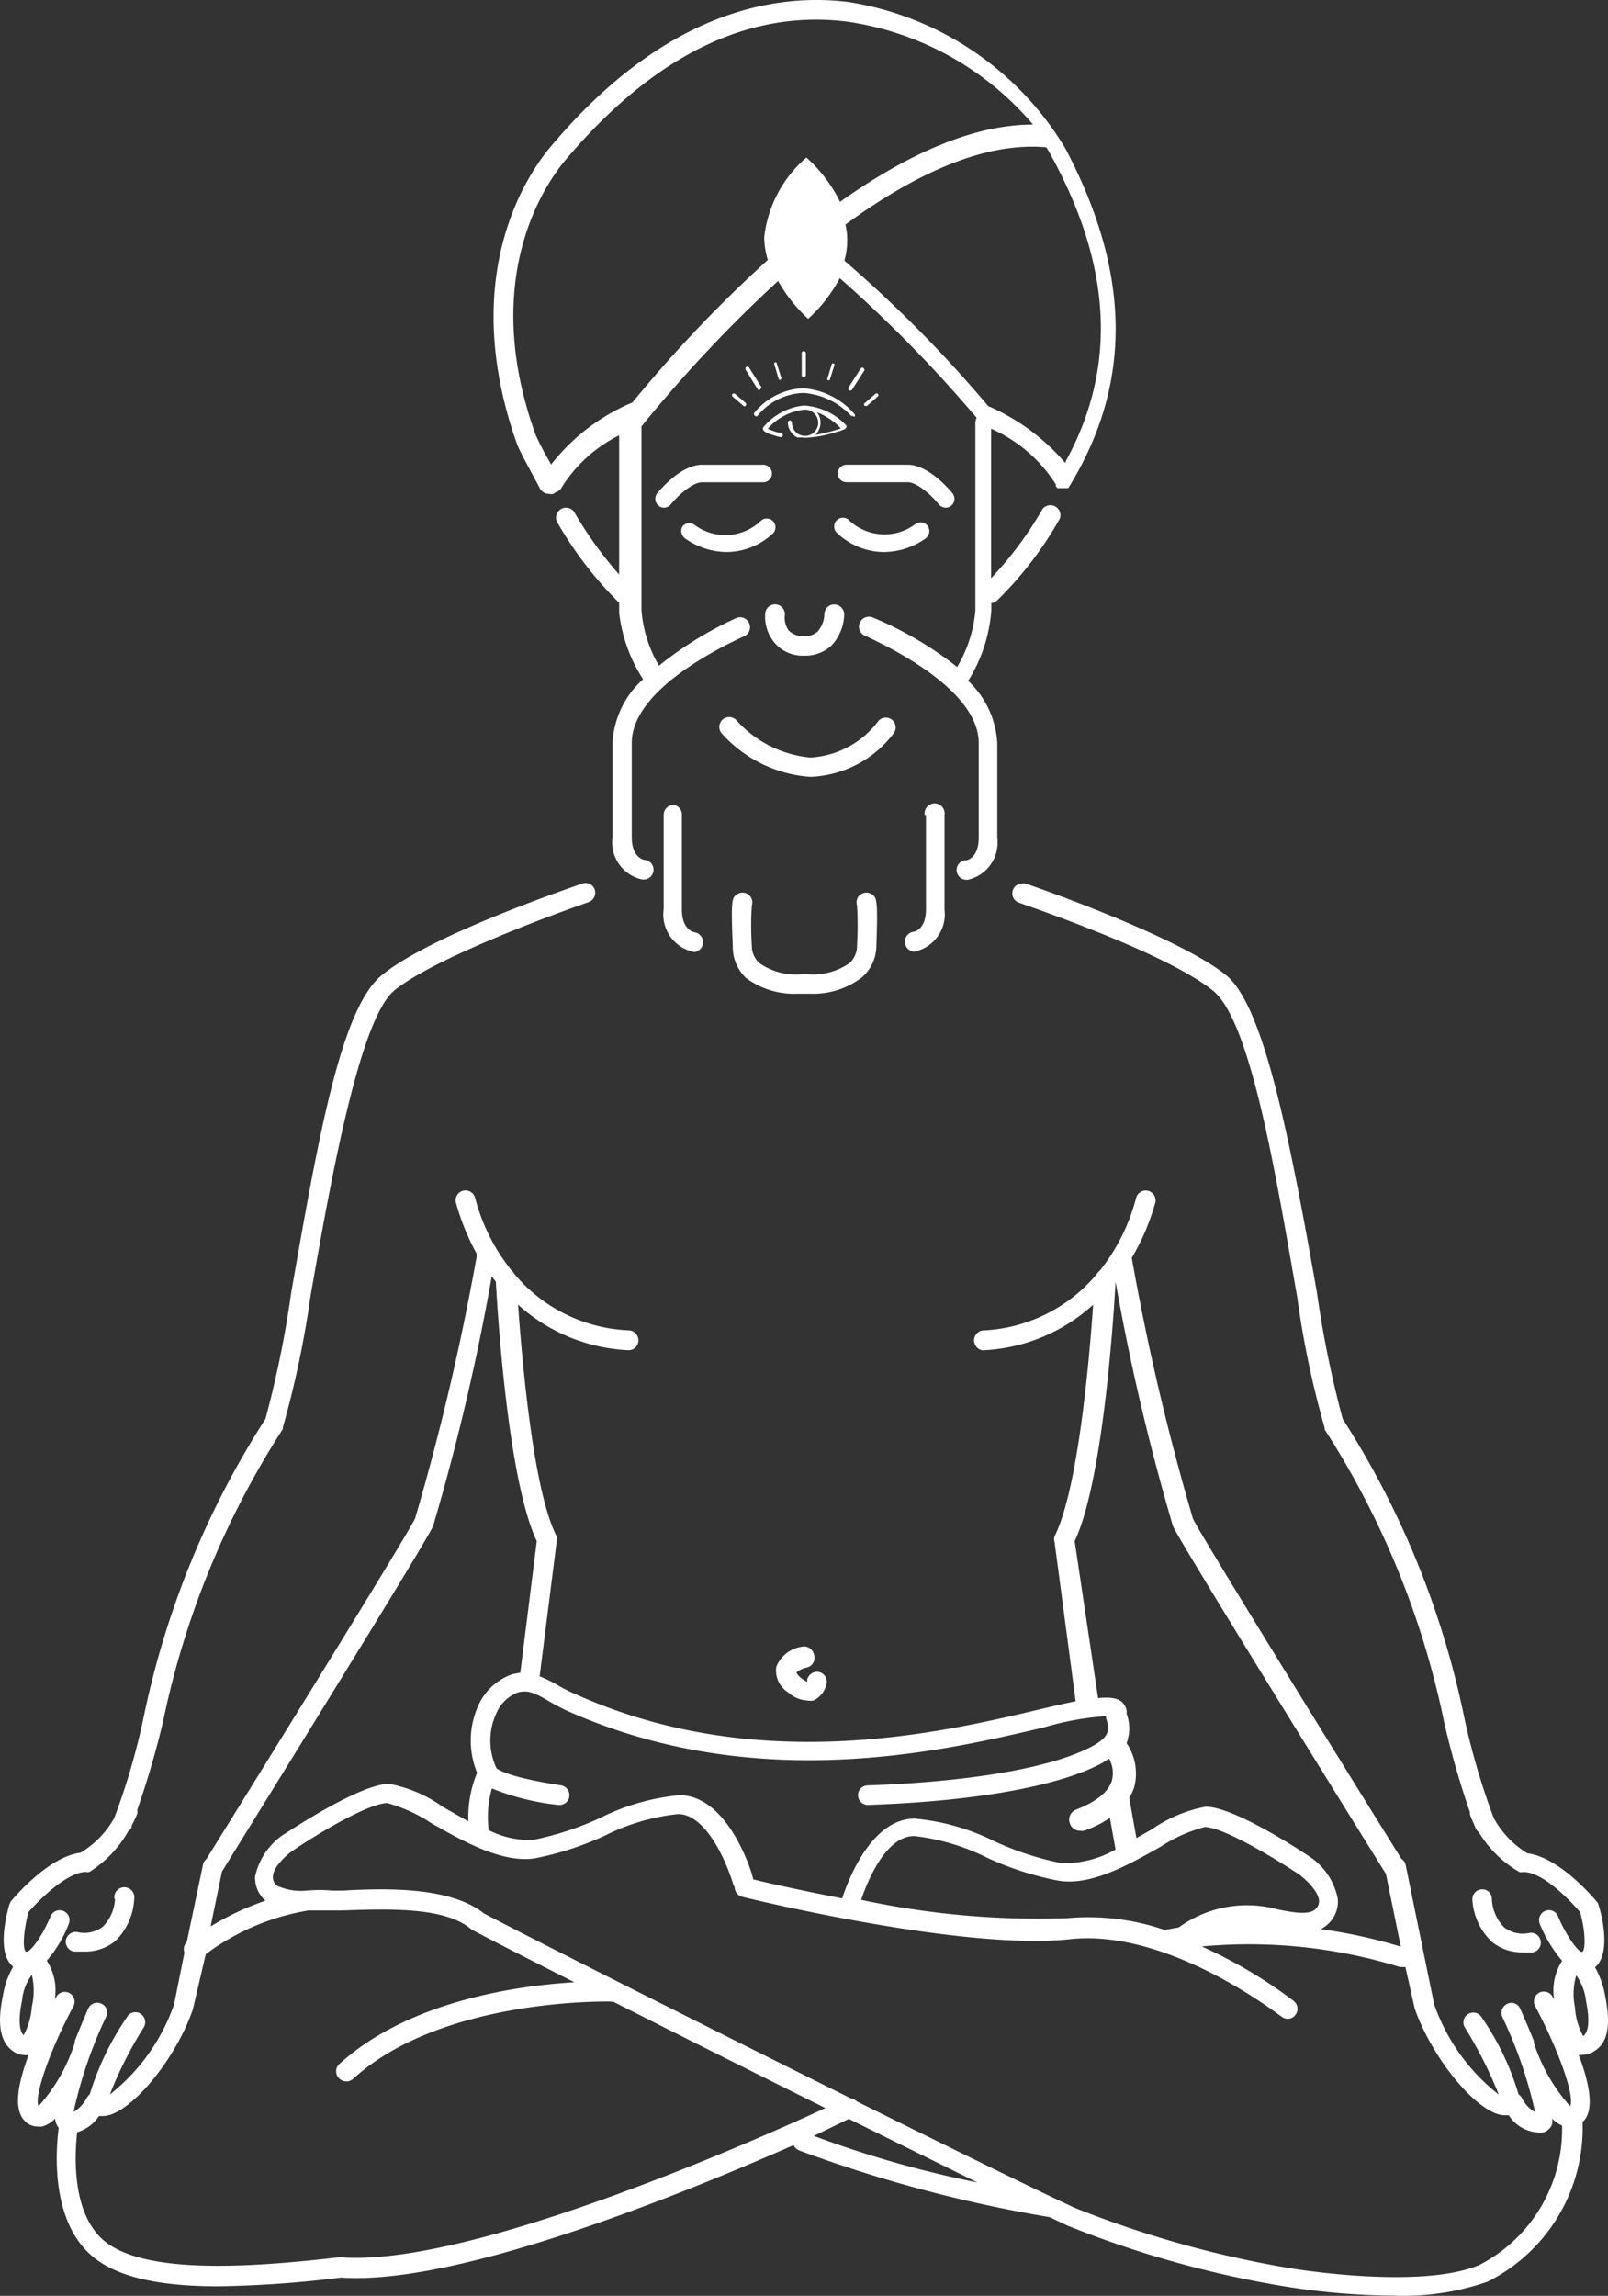
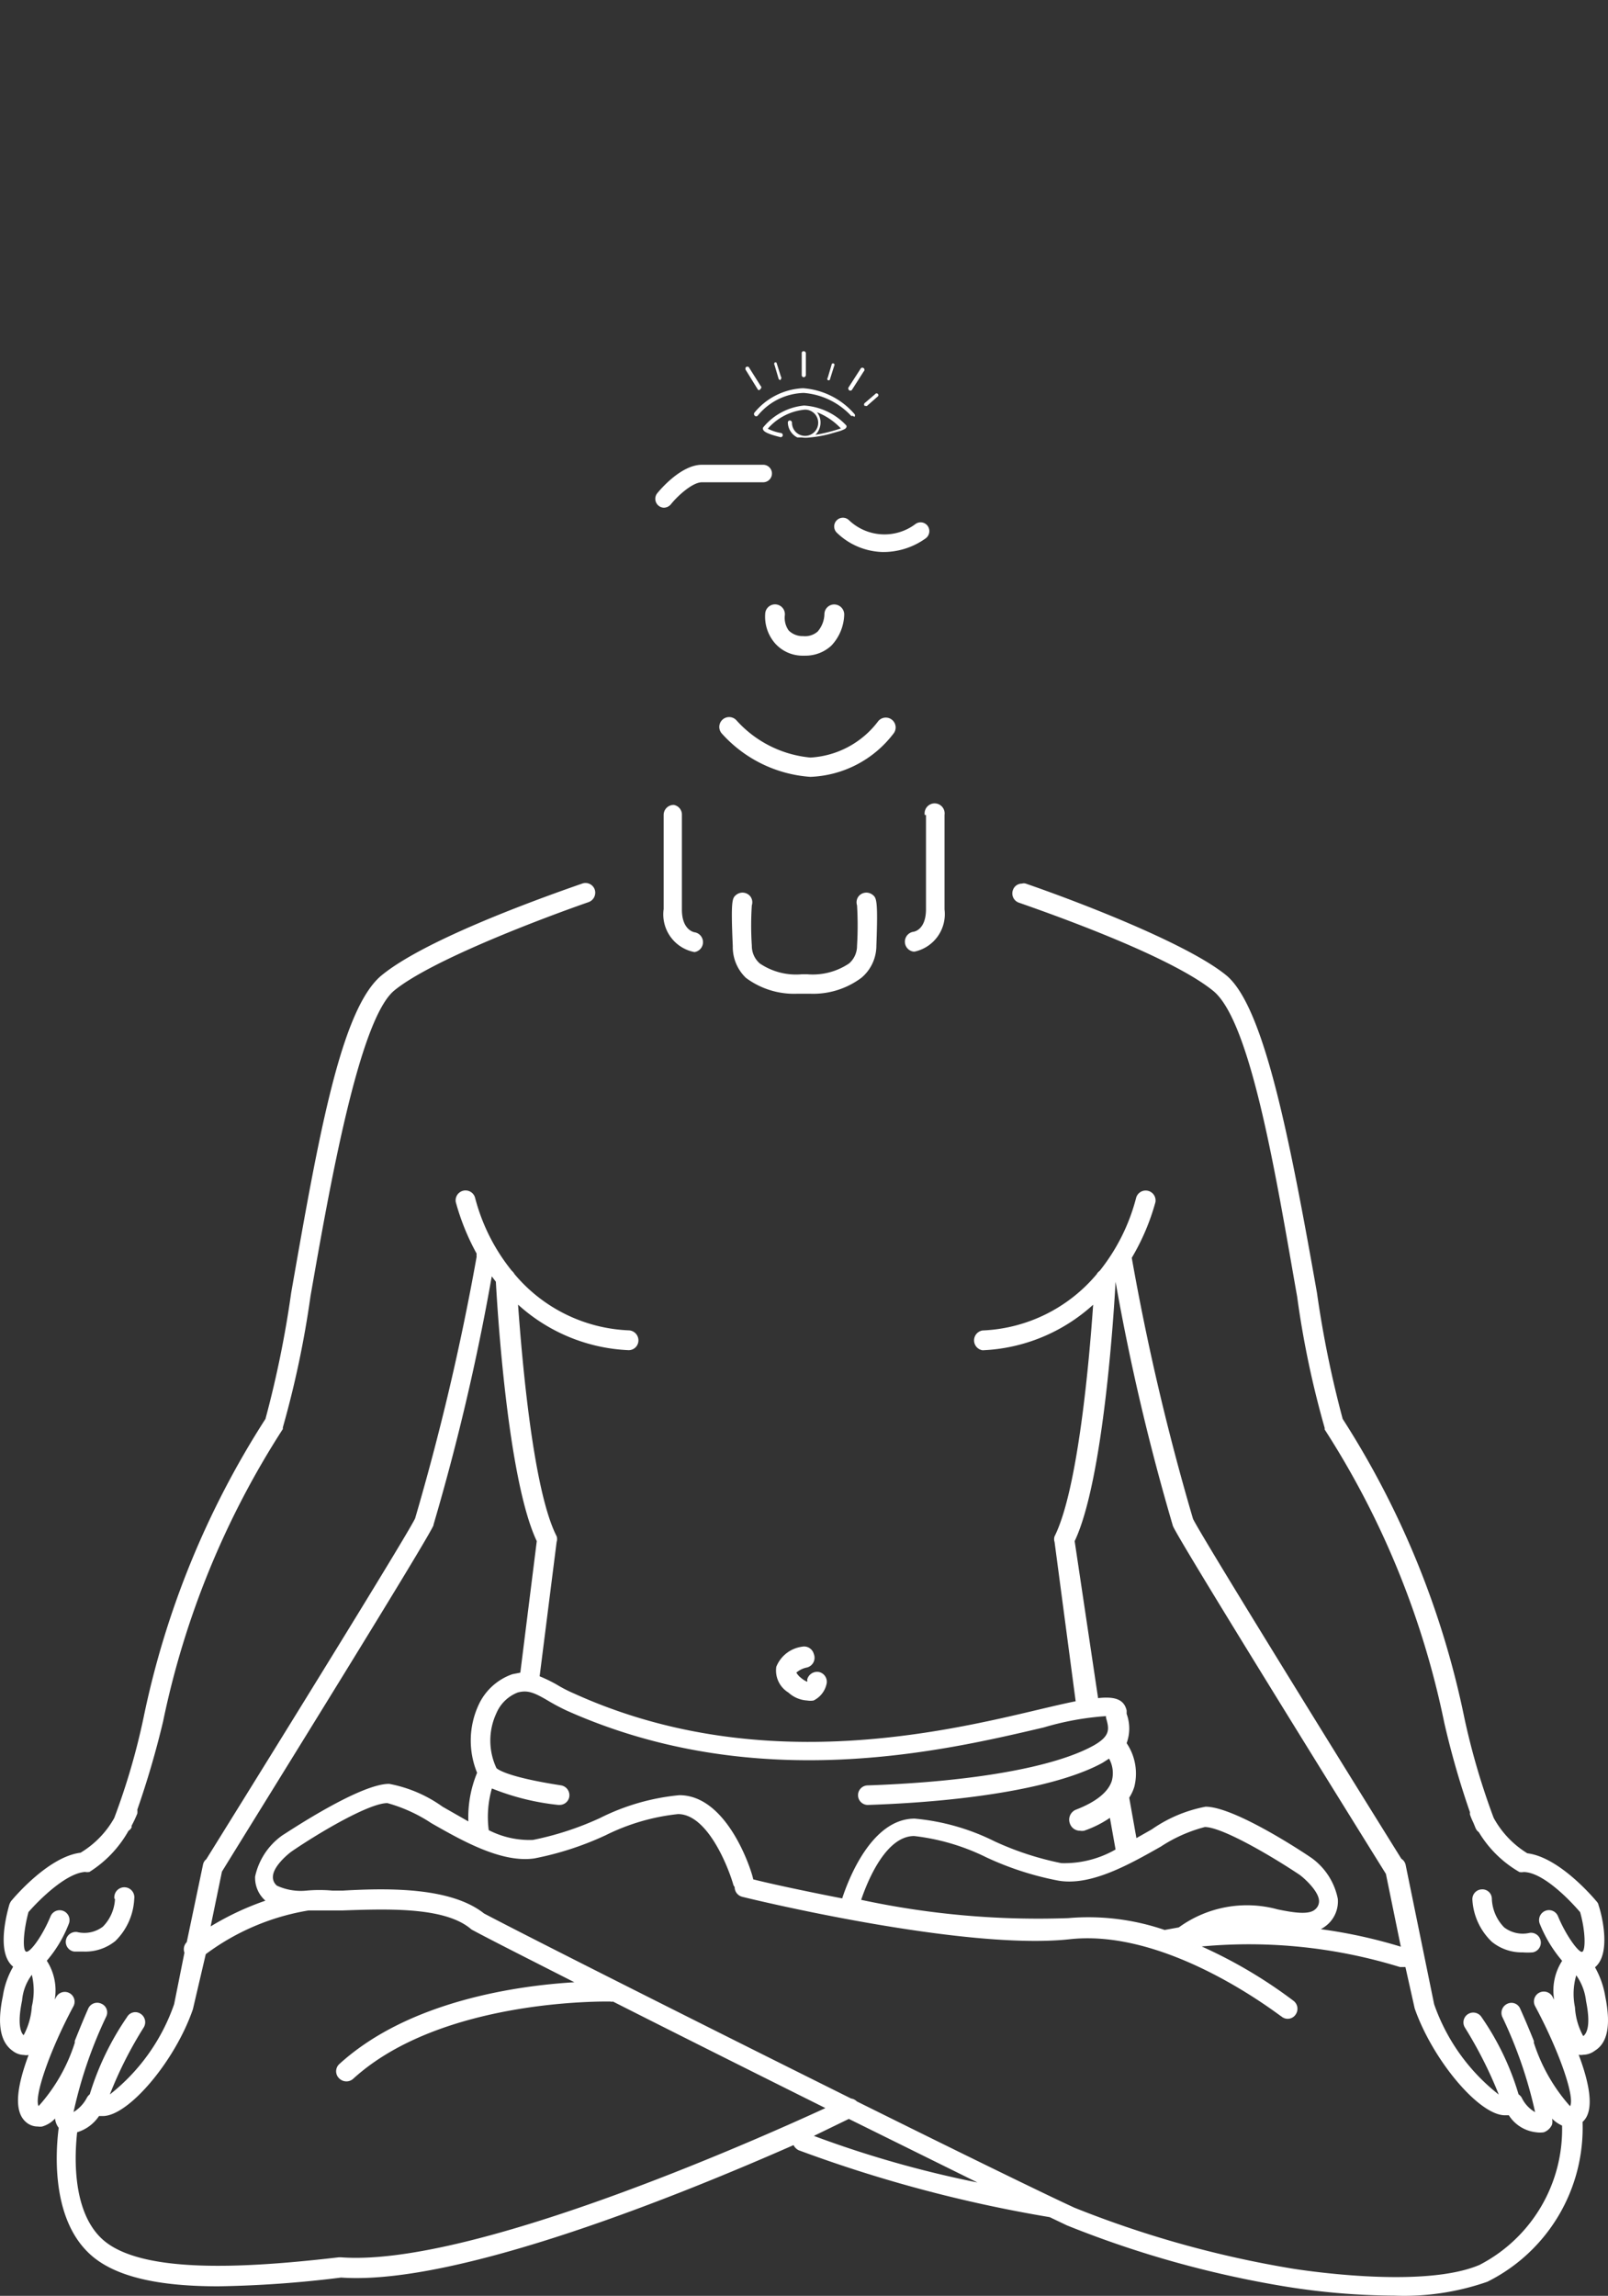
<svg xmlns="http://www.w3.org/2000/svg" viewBox="0 0 102.024 145.599">
  <rect x="0" y="0" width="102.024" height="145.599" fill="#333333" stroke="none" />
  <defs>
    <style>
      .cls-1 {
        fill: #fff;
      }
    </style>
  </defs>
  <g id="Guruji_Negativo" data-name="Guruji Negativo" transform="translate(-1.999 -2.001)">
    <path id="Path_123" data-name="Path 123" class="cls-1" d="M34.186,28.74h.131a2.4,2.4,0,0,0,1.632-.636,2.97,2.97,0,0,0,.816-1.991.636.636,0,0,0-.636-.62.62.62,0,0,0-.62.62,1.763,1.763,0,0,1-.424,1.093,1.208,1.208,0,0,1-.93.294,1.24,1.24,0,0,1-.914-.359,1.387,1.387,0,0,1-.245-.947.625.625,0,0,0-1.24-.163,2.579,2.579,0,0,0,.62,1.926A2.334,2.334,0,0,0,34.186,28.74Z" transform="translate(18.797 14.842)" />
    <path id="Path_124" data-name="Path 124" class="cls-1" d="M41,30.933a.625.625,0,0,0-.947-.816,5.793,5.793,0,0,1-4.308,2.317h0a7.2,7.2,0,0,1-4.684-2.35.625.625,0,1,0-.947.816,8.323,8.323,0,0,0,5.63,2.758h0A6.952,6.952,0,0,0,41,30.933Z" transform="translate(17.674 17.61)" />
    <path id="Path_125" data-name="Path 125" class="cls-1" d="M38.517,33.956v5.973c0,1.24-.669,1.42-.8,1.436a.636.636,0,0,0,0,1.257H37.8a2.432,2.432,0,0,0,1.893-2.676V33.956a.636.636,0,1,0-1.257,0Z" transform="translate(22.234 19.728)" />
-     <path id="Path_126" data-name="Path 126" class="cls-1" d="M24.145,33.007a.636.636,0,0,0,.539.31.669.669,0,0,0,.31,0l.131-.1a.653.653,0,0,0,.408-.343,9.041,9.041,0,0,1,3.623-3.264v8.829a24.79,24.79,0,0,1-2.872-4,.636.636,0,0,0-1.093.62,23.99,23.99,0,0,0,3.966,5.173v.636a9.792,9.792,0,0,0,1.518,4.21,5.842,5.842,0,0,0-1.942,4.031V55.1a2.415,2.415,0,0,0,1.877,2.676h.065a.621.621,0,0,0,.082-1.24s-.8-.114-.8-1.436V49.114c0-3.166,5.01-5.793,7.148-6.773a.628.628,0,0,0-.522-1.142,23.043,23.043,0,0,0-4.9,3.019,8.16,8.16,0,0,1-1.11-3.509V29.041a87.147,87.147,0,0,1,8.666-9.221,9.89,9.89,0,0,0,1.909,2.4,9.4,9.4,0,0,0,2.007-2.579A84.649,84.649,0,0,1,51.839,28.5a.751.751,0,0,0-.082.326V40.71A8.307,8.307,0,0,1,50.6,44.3a22.749,22.749,0,0,0-5.337-3.133.636.636,0,0,0-.832.31.62.62,0,0,0,.31.832c2.171,1,7.23,3.623,7.23,6.822V55.12c0,1.224-.669,1.42-.783,1.436a.62.62,0,1,0,0,1.24h.082a2.415,2.415,0,0,0,1.877-2.676V49.114A5.842,5.842,0,0,0,51.3,45.181,9.792,9.792,0,0,0,52.77,40.71v-.457a.653.653,0,0,0,.343-.147,23.272,23.272,0,0,0,4-5.206.636.636,0,0,0-1.093-.62,23.109,23.109,0,0,1-3.264,4.39V29.188a9.318,9.318,0,0,1,4.113,3.541h0a.359.359,0,0,0,0,.131h0l.1.1h.669a.294.294,0,0,0,.082-.114h0c4-6.528,3.917-13.545-.261-21.444h0A19.584,19.584,0,0,0,43.729,2.13c-4.635-.588-11.685.555-18.931,9.188-1.452,1.73-5.891,8.16-2.138,18.8C22.807,30.543,23.345,31.505,24.145,33.007ZM57.47,31.375a13.5,13.5,0,0,0-4.9-3.623,81.778,81.778,0,0,0-9.123-9.221,4.9,4.9,0,0,0,.18-1.289,4.047,4.047,0,0,0-.114-1c4.129-3.019,8.649-5.271,12.746-4.9.147.228.261.441.375.653h0c3.819,7.05,4.08,13.382.849,19.273ZM25.777,12.118C31.293,5.59,37.3,2.587,43.6,3.37A19,19,0,0,1,55.413,9.9c-4.047,0-8.339,2.138-12.24,4.9a9.286,9.286,0,0,0-2.138-2.807,7.8,7.8,0,0,0-2.676,5.059,5.19,5.19,0,0,0,.228,1.436A83.935,83.935,0,0,0,30,27.523a12.876,12.876,0,0,0-5.157,3.933,18.557,18.557,0,0,1-.979-1.86C20.294,19.739,24.406,13.733,25.777,12.118Z" transform="translate(12.127 0)" />
    <path id="Path_127" data-name="Path 127" class="cls-1" d="M28.446,33.28a.636.636,0,0,0-.636.636v5.973a2.432,2.432,0,0,0,1.958,2.725h0a.636.636,0,0,0,0-1.257s-.8-.114-.8-1.436V33.916A.62.62,0,0,0,28.446,33.28Z" transform="translate(16.296 19.767)" />
    <path id="Path_128" data-name="Path 128" class="cls-1" d="M39.619,40.086c.114-3,0-3.068-.245-3.264a.636.636,0,0,0-.881.1.62.62,0,0,0-.1.571,21.035,21.035,0,0,1,0,2.562,1.469,1.469,0,0,1-.506,1.126,4.129,4.129,0,0,1-2.66.685H34.9a4.1,4.1,0,0,1-2.676-.685,1.469,1.469,0,0,1-.506-1.126,19.306,19.306,0,0,1,0-2.562.62.62,0,0,0-.1-.571.636.636,0,0,0-.881-.1c-.261.212-.359.277-.228,3.264a2.709,2.709,0,0,0,.832,2.007A5.108,5.108,0,0,0,34.609,43.1h.8a5.108,5.108,0,0,0,3.264-1.012,2.66,2.66,0,0,0,.947-2.007Z" transform="translate(17.983 21.921)" />
-     <path id="Path_129" data-name="Path 129" class="cls-1" d="M40.984,22.573a.6.6,0,0,0,.441.212.561.561,0,0,0,.424-.914c-.147-.18-1.5-1.811-2.84-1.811H35.125a.555.555,0,0,0,0,1.11h3.884C39.645,21.17,40.625,22.116,40.984,22.573Z" transform="translate(20.583 11.413)" />
    <path id="Path_130" data-name="Path 130" class="cls-1" d="M37.52,24.3a4.6,4.6,0,0,0,2.742-.881.571.571,0,0,0,.1-.783.555.555,0,0,0-.783-.1,3.264,3.264,0,0,1-4.21-.261.554.554,0,0,0-.783.783A4.341,4.341,0,0,0,37.52,24.3Z" transform="translate(20.489 12.709)" />
    <path id="Path_131" data-name="Path 131" class="cls-1" d="M27.6,21.871a.564.564,0,0,0,.424.914.6.6,0,0,0,.441-.212c.359-.457,1.338-1.4,1.975-1.4h3.884a.555.555,0,0,0,0-1.11H30.438C29.1,20.06,27.745,21.692,27.6,21.871Z" transform="translate(16.098 11.413)" />
-     <path id="Path_132" data-name="Path 132" class="cls-1" d="M28.7,23.4a4.635,4.635,0,0,0,2.676.881,4.341,4.341,0,0,0,2.938-1.191.554.554,0,0,0-.783-.783,3.264,3.264,0,0,1-4.194.261.555.555,0,0,0-.783.1A.588.588,0,0,0,28.7,23.4Z" transform="translate(16.739 12.728)" />
    <path id="Path_133" data-name="Path 133" class="cls-1" d="M34.569,66.469A.636.636,0,0,0,33.819,66a2.058,2.058,0,0,0-1.632,1.273,1.632,1.632,0,0,0,.767,1.632,1.926,1.926,0,0,0,1.191.506,1.191,1.191,0,0,0,.408,0,1.534,1.534,0,0,0,.832-1.093.636.636,0,0,0-.506-.718.653.653,0,0,0-.734.49.18.18,0,0,1,0,.131A1.354,1.354,0,0,1,33.786,68a1.159,1.159,0,0,1-.326-.359,1.485,1.485,0,0,1,.685-.326.636.636,0,0,0,.424-.849Z" transform="translate(19.066 40.433)" />
    <path id="Path_134" data-name="Path 134" class="cls-1" d="M7.679,76.076a2.676,2.676,0,0,1-.767,1.763,1.942,1.942,0,0,1-1.632.343.636.636,0,0,0-.718.539.62.62,0,0,0,.539.7h.62A3.019,3.019,0,0,0,7.7,78.752,4,4,0,0,0,8.9,76.076a.636.636,0,1,0-1.257,0Z" transform="translate(1.616 46.346)" />
    <path id="Path_135" data-name="Path 135" class="cls-1" d="M103.851,106.937a5.63,5.63,0,0,0-.653-1.86c1.028-.849.457-3.264.228-3.933a.441.441,0,0,0-.114-.228c-.245-.294-2.4-2.823-4.406-3.068A6.005,6.005,0,0,1,96.768,95.6a45.156,45.156,0,0,1-1.86-6.348A55.781,55.781,0,0,0,87.189,70.3a67.156,67.156,0,0,1-1.632-8c-1.73-9.792-3.362-18.18-5.761-20.138s-9.074-4.553-12.713-5.81a.424.424,0,0,0-.245,0,.6.6,0,0,0-.571.408.62.62,0,0,0,.375.8c3.558,1.24,9.89,3.607,12.338,5.6s4.08,12.387,5.32,19.388a59.519,59.519,0,0,0,1.746,8.323v.1a54.508,54.508,0,0,1,7.589,18.6,54.112,54.112,0,0,0,1.632,5.679.473.473,0,0,0,0,.147,4.357,4.357,0,0,0,.212.506l.147.359a.588.588,0,0,0,.2.245,7.2,7.2,0,0,0,2.578,2.53.685.685,0,0,0,.261,0c1.224,0,2.938,1.779,3.59,2.546.359,1.273.343,2.432.131,2.513s-1.028-1.028-1.534-2.252a.62.62,0,0,0-.816-.343.636.636,0,0,0-.343.816,8.519,8.519,0,0,0,1.42,2.35,3.476,3.476,0,0,0-.506,2.464l-.1-.18a.628.628,0,0,0-1.11.588c1.5,2.791,2.546,5.761,2.219,6.348a11.2,11.2,0,0,1-2.3-4.031.343.343,0,0,0,0-.114c-.294-.734-.6-1.452-.865-2.04a.6.6,0,0,0-.816-.31.636.636,0,0,0-.326.816,27.939,27.939,0,0,1,2.089,6.055,2.089,2.089,0,0,1-.849-.914.6.6,0,0,0-.2-.212,17.136,17.136,0,0,0-2.35-4.9.623.623,0,0,0-1.061.653,26.651,26.651,0,0,1,2.154,4.259,12.5,12.5,0,0,1-4.1-5.728L91.187,98.6a.62.62,0,0,0-.277-.408C85.7,89.834,78.017,77.382,77.691,76.632a153.178,153.178,0,0,1-3.884-16.548,14.362,14.362,0,0,0,1.5-3.525.628.628,0,0,0-1.224-.277,12.37,12.37,0,0,1-2.317,4.635.522.522,0,0,0-.18.2,9.988,9.988,0,0,1-7.246,3.574.636.636,0,0,0,0,1.257h0a11.13,11.13,0,0,0,7.017-2.889c-.245,3.541-.963,11.734-2.448,14.688a.571.571,0,0,0,0,.359l1.338,10.1c-.653.131-1.42.31-2.317.522-6.25,1.485-17.952,4.227-29.506-1.012a8.747,8.747,0,0,1-1.11-.571,9.253,9.253,0,0,0-1.077-.522L37.316,78.1a.555.555,0,0,0,0-.359c-1.485-2.889-2.187-11.081-2.448-14.688a11.163,11.163,0,0,0,7.017,2.889h0a.62.62,0,0,0,.62-.588.636.636,0,0,0-.587-.669,9.988,9.988,0,0,1-7.279-3.574.653.653,0,0,0-.163-.2,12.256,12.256,0,0,1-2.334-4.635.628.628,0,0,0-1.224.277,14.884,14.884,0,0,0,1.322,3.264.914.914,0,0,0,0,.2A157.549,157.549,0,0,1,28.34,76.6c-.326.767-8.046,13.252-13.252,21.623a.587.587,0,0,0-.212.359l-1.028,4.9a.636.636,0,0,0-.147.669l-.653,3.264a12.484,12.484,0,0,1-4.08,5.728,25.328,25.328,0,0,1,2.154-4.259.636.636,0,0,0-.212-.865.6.6,0,0,0-.849.212,17.788,17.788,0,0,0-2.366,4.9.767.767,0,0,0-.18.212,2.3,2.3,0,0,1-.849.914,27.743,27.743,0,0,1,2.073-6.055.6.6,0,0,0-.31-.816.62.62,0,0,0-.832.31c-.261.588-.555,1.306-.849,2.04a.408.408,0,0,0,0,.114,10.95,10.95,0,0,1-2.3,4.031c-.31-.588.718-3.558,2.219-6.348a.621.621,0,0,0-1.093-.588l-.1.18a3.476,3.476,0,0,0-.506-2.464,8.013,8.013,0,0,0,1.4-2.35.626.626,0,0,0-1.159-.473c-.506,1.224-1.24,2.236-1.518,2.252s-.228-1.24.114-2.513c.669-.767,2.366-2.464,3.59-2.546a.767.767,0,0,0,.277,0,7.3,7.3,0,0,0,2.481-2.611.506.506,0,0,0,.2-.228.228.228,0,0,1,0-.1,7.752,7.752,0,0,0,.359-.767,1.257,1.257,0,0,0,0-.245,57.691,57.691,0,0,0,1.632-5.581,54.508,54.508,0,0,1,7.6-18.555v-.1A62.111,62.111,0,0,0,21.7,62.515c1.224-7,3.084-17.56,5.32-19.388s8.764-4.357,12.321-5.6a.636.636,0,0,0,.392-.8.62.62,0,0,0-.8-.375c-3.623,1.257-10.118,3.688-12.713,5.81S22.2,52.446,20.474,62.3a66.16,66.16,0,0,1-1.632,8,55.781,55.781,0,0,0-7.735,18.947,43.312,43.312,0,0,1-1.86,6.365,5.973,5.973,0,0,1-2.138,2.2c-2.007.245-4.162,2.774-4.406,3.068a1,1,0,0,0-.114.228c-.212.751-.8,3.084.245,3.933a5.287,5.287,0,0,0-.653,1.86c-.375,1.779-.163,2.921.62,3.476a1.208,1.208,0,0,0,.718.261.783.783,0,0,0,.294,0c-.653,1.763-1.028,3.492-.18,4.243a1.126,1.126,0,0,0,.767.294.849.849,0,0,0,.277,0,1.779,1.779,0,0,0,.816-.506,1.142,1.142,0,0,0,.1.375.931.931,0,0,0,.131.212c-.163,1.257-.539,5.532,1.844,7.882,1.632,1.632,4.667,2.171,8.274,2.171a70.668,70.668,0,0,0,7.8-.555c7.425.522,21.787-5.353,28.706-8.4a.7.7,0,0,0,.326.326A86.9,86.9,0,0,0,68.6,120.923l1.093.522a65.49,65.49,0,0,0,13.9,3.884,44.44,44.44,0,0,0,6.854.571,16.059,16.059,0,0,0,5.924-.881,10.9,10.9,0,0,0,6.038-10.135h0c.8-.7.424-2.481-.245-4.259a.783.783,0,0,0,.294,0,1.257,1.257,0,0,0,.734-.261C104.014,109.858,104.21,108.716,103.851,106.937ZM3.5,109.385c-.131-.114-.441-.571-.1-2.2a3.149,3.149,0,0,1,.62-1.632,4.341,4.341,0,0,1,0,2.007,4.5,4.5,0,0,1-.522,1.828ZM70.184,78.052c1.86-3.917,2.513-14.9,2.595-16.45h0a142.913,142.913,0,0,0,3.639,15.487c.277.751,10.412,17.087,13.513,22.064h0l.947,4.618a31.873,31.873,0,0,0-5.075-1.11,2.464,2.464,0,0,0,.424-.294,1.958,1.958,0,0,0,.653-1.632,4.194,4.194,0,0,0-1.648-2.578c-.49-.343-4.9-3.264-6.74-3.264a8.8,8.8,0,0,0-3.411,1.436l-.979.555-.457-2.562a2.758,2.758,0,0,0,.326-.7,3.443,3.443,0,0,0-.49-2.758h0a2.693,2.693,0,0,0,0-1.86V88.79c-.163-.7-.734-.9-1.811-.783Zm5.467,19.371a9.384,9.384,0,0,1,2.791-1.24c1.11,0,4.292,1.877,6.022,3.035.31.228,1.191,1.028,1.224,1.632a.669.669,0,0,1-.245.555c-.392.359-1.355.212-2.383,0a7.36,7.36,0,0,0-6.267,1.142l-.9.163a14.933,14.933,0,0,0-6.12-.751A53.463,53.463,0,0,1,56.638,100.8c.473-1.4,1.632-4.047,3.362-4.047h0a13.888,13.888,0,0,1,4.586,1.355,19.339,19.339,0,0,0,4.537,1.469c2.073.375,4.537-1.028,6.528-2.154ZM37.9,88.774c12.028,5.4,23.925,2.595,30.322,1.093a18.147,18.147,0,0,1,3.949-.718v.1c.2.7.31,1.142-.783,1.763-2.5,1.387-7.719,2.3-14.329,2.53a.62.62,0,1,0,0,1.24c6.805-.228,12.24-1.208,14.9-2.676l.408-.261a1.893,1.893,0,0,1,.18,1.387c-.212.718-1,1.355-2.268,1.844a.685.685,0,0,0-.392.9.669.669,0,0,0,.636.441.735.735,0,0,0,.261,0A6.838,6.838,0,0,0,72.42,95.6l.359,2.007a6.528,6.528,0,0,1-3.443.865,18.913,18.913,0,0,1-4.243-1.387,14.2,14.2,0,0,0-5.059-1.436h0c-2.774,0-4.243,3.966-4.6,5.059-2.693-.522-4.9-1.012-5.647-1.208h0c0-.212-1.518-5.337-4.684-5.337h0a14.165,14.165,0,0,0-5.043,1.452A19.192,19.192,0,0,1,35.815,97a5.663,5.663,0,0,1-2.807-.62,6.528,6.528,0,0,1,.2-2.644,15.569,15.569,0,0,0,4.21,1.044H37.5a.62.62,0,0,0,.62-.522.636.636,0,0,0-.522-.718c-3.394-.522-4.015-1.012-4.1-1.093a4.113,4.113,0,0,1,0-3.492,2.415,2.415,0,0,1,1.355-1.306c.62-.163,1.028,0,1.893.506a13.052,13.052,0,0,0,1.159.62Zm-8.4-11.75a144.611,144.611,0,0,0,3.7-15.765l.261.343c.082,1.55.734,12.533,2.595,16.45l-1.044,8.339-.506.1a3.7,3.7,0,0,0-2.154,1.975,5.385,5.385,0,0,0-.082,4.276,7.393,7.393,0,0,0-.555,3.084l-1.632-.93a8.5,8.5,0,0,0-3.394-1.452c-1.844,0-6.25,2.938-6.773,3.264a4.308,4.308,0,0,0-1.73,2.611,1.926,1.926,0,0,0,.653,1.534h0a17.82,17.82,0,0,0-3.476,1.632l.718-3.476c3.1-5.026,13.17-21.232,13.431-21.983Zm-5.875,46.446h-.131c-5.761.669-12.7,1.126-15.1-1.24-1.893-1.86-1.632-5.467-1.5-6.691a2.562,2.562,0,0,0,1.387-1.028h.245c1.632,0,4.586-3.492,5.712-6.773h0l.816-3.492a14.981,14.981,0,0,1,6.528-2.774h2.171c2.9-.1,6.528-.228,8.16,1.208h0c1.208.653,3.574,1.844,6.528,3.346-3.541.212-10.51,1.159-14.932,5.206a.62.62,0,0,0,0,.881.653.653,0,0,0,.473.2.636.636,0,0,0,.424-.163c5.614-5.124,16.14-4.9,16.32-4.9a.278.278,0,0,0,.163,0c4.064,2.056,8.894,4.472,13.48,6.756C49.654,116.174,31.8,124.089,23.624,123.469Zm30.012-7.7,2.219-1.077,8.16,4.031a67.712,67.712,0,0,1-10.379-2.954Zm42.284,8.16c-3.721,1.632-12.011.245-12.093.228a66.16,66.16,0,0,1-13.66-3.835c-2.171-1-7.654-3.688-13.806-6.74A.636.636,0,0,0,56,113.4c-9.319-4.635-20.089-10.053-23.288-11.734-2.056-1.632-5.875-1.632-8.959-1.452h-.669a9.077,9.077,0,0,0-1.632,0,3.623,3.623,0,0,1-1.877-.31.685.685,0,0,1-.261-.555c0-.653.93-1.436,1.208-1.632,1.746-1.191,4.9-3.052,6.055-3.052a9.792,9.792,0,0,1,2.791,1.273c1.975,1.126,4.455,2.53,6.528,2.236A19.584,19.584,0,0,0,40.433,96.7a13.448,13.448,0,0,1,4.586-1.338h0c1.844,0,3.15,3.264,3.492,4.423a.441.441,0,0,0,.1.2.636.636,0,0,0,.473.62c.571.147,14.1,3.427,20.791,2.693,6.332-.7,13.366,4.9,13.431,4.9a.605.605,0,0,0,.881-.1.636.636,0,0,0-.1-.881,30.11,30.11,0,0,0-5.842-3.46,32.508,32.508,0,0,1,12.582,1.306h.343l.588,2.627c1.142,3.264,4.08,6.773,5.728,6.773h.245a2.35,2.35,0,0,0,1.73,1.077,1.632,1.632,0,0,0,.49,0,.9.9,0,0,0,.522-.49.849.849,0,0,0,0-.375,2.138,2.138,0,0,0,.636.441A9.678,9.678,0,0,1,95.92,123.926Zm6.528-14.492a4.292,4.292,0,0,1-.522-1.828,4.178,4.178,0,0,1,.082-2.024,3.472,3.472,0,0,1,.62,1.632c.326,1.6.016,2.024-.114,2.171Z" transform="translate(0 21.686)" />
    <path id="Path_136" data-name="Path 136" class="cls-1" d="M60.481,78.75a3,3,0,0,0,1.958.669,4.177,4.177,0,0,0,.636,0,.627.627,0,0,0-.18-1.24,1.942,1.942,0,0,1-1.632-.343,2.725,2.725,0,0,1-.783-1.812.6.6,0,0,0-.636-.6.62.62,0,0,0-.6.653A4,4,0,0,0,60.481,78.75Z" transform="translate(36.174 46.398)" />
    <path id="Path_137" data-name="Path 137" class="cls-1" d="M34.272,17.76h0a3.835,3.835,0,0,0-2.595,1.387.163.163,0,0,0,0,.147c.082.245,1,.441,1.093.473a.133.133,0,0,0,.049-.261,2.954,2.954,0,0,1-.849-.277,3.558,3.558,0,0,1,2.35-1.208.832.832,0,1,1-.816.816.147.147,0,0,0-.131-.131.131.131,0,0,0-.131.131,1.093,1.093,0,0,0,.6.947h.261a1.942,1.942,0,0,0,.539,0h0a7.426,7.426,0,0,0,1.224-.212l.7-.2c.31-.114.359-.163.375-.212a.114.114,0,0,0,0-.147A4.015,4.015,0,0,0,34.272,17.76Zm.718,1.86a1.11,1.11,0,0,0,.326-.783,1.028,1.028,0,0,0-.228-.653,4.178,4.178,0,0,1,1.518,1.028,10.8,10.8,0,0,1-1.616.408Z" transform="translate(18.744 9.959)" />
    <path id="Path_138" data-name="Path 138" class="cls-1" d="M37.572,18.836a.1.1,0,0,1-.1,0,4.6,4.6,0,0,0-3-1.452A3.9,3.9,0,0,0,31.55,18.82a.131.131,0,0,1-.2,0,.147.147,0,0,1,0-.2,4.227,4.227,0,0,1,3.068-1.534h0a4.749,4.749,0,0,1,3.264,1.632.131.131,0,0,1,0,.18Z" transform="translate(18.528 9.536)" />
    <path id="Path_139" data-name="Path 139" class="cls-1" d="M33.3,17.3a.131.131,0,0,1-.131-.131V15.781a.114.114,0,0,1,.131-.131.131.131,0,0,1,.131.131v1.387A.147.147,0,0,1,33.3,17.3Z" transform="translate(19.698 8.625)" />
    <path id="Path_140" data-name="Path 140" class="cls-1" d="M34.19,17.181h0a.114.114,0,0,1,0-.147l.261-.881a.1.1,0,0,1,.147,0,.114.114,0,0,1,0,.131l-.277.881A.1.1,0,0,1,34.19,17.181Z" transform="translate(20.327 8.923)" />
    <path id="Path_141" data-name="Path 141" class="cls-1" d="M35.621,18.075a.131.131,0,0,1,0-.163l.669-.571a.114.114,0,1,1,.147.163l-.669.588Z" transform="translate(21.23 9.66)" />
-     <path id="Path_142" data-name="Path 142" class="cls-1" d="M35.014,17.695h0a.131.131,0,0,1,0-.18l.767-1.191a.133.133,0,1,1,.18.2l-.751,1.175a.131.131,0,0,1-.2,0Z" transform="translate(20.841 9.029)" />
+     <path id="Path_142" data-name="Path 142" class="cls-1" d="M35.014,17.695a.131.131,0,0,1,0-.18l.767-1.191a.133.133,0,1,1,.18.2l-.751,1.175a.131.131,0,0,1-.2,0Z" transform="translate(20.841 9.029)" />
    <path id="Path_143" data-name="Path 143" class="cls-1" d="M32.493,17.206a.131.131,0,0,1-.114-.082l-.261-.881a.114.114,0,0,1,0-.131.082.082,0,0,1,.131,0l.277.881a.114.114,0,0,1,0,.147Z" transform="translate(19.021 8.898)" />
-     <path id="Path_144" data-name="Path 144" class="cls-1" d="M31.179,18.074h0l-.685-.588a.115.115,0,1,1,.163-.163l.669.571a.114.114,0,0,1,0,.163.082.082,0,0,1-.147.016Z" transform="translate(17.986 9.662)" />
    <path id="Path_145" data-name="Path 145" class="cls-1" d="M31.894,17.718a.114.114,0,0,1-.114,0l-.767-1.24a.163.163,0,0,1,0-.2.147.147,0,0,1,.18,0l.751,1.191a.114.114,0,0,1,0,.18Z" transform="translate(18.315 9.006)" />
  </g>
</svg>